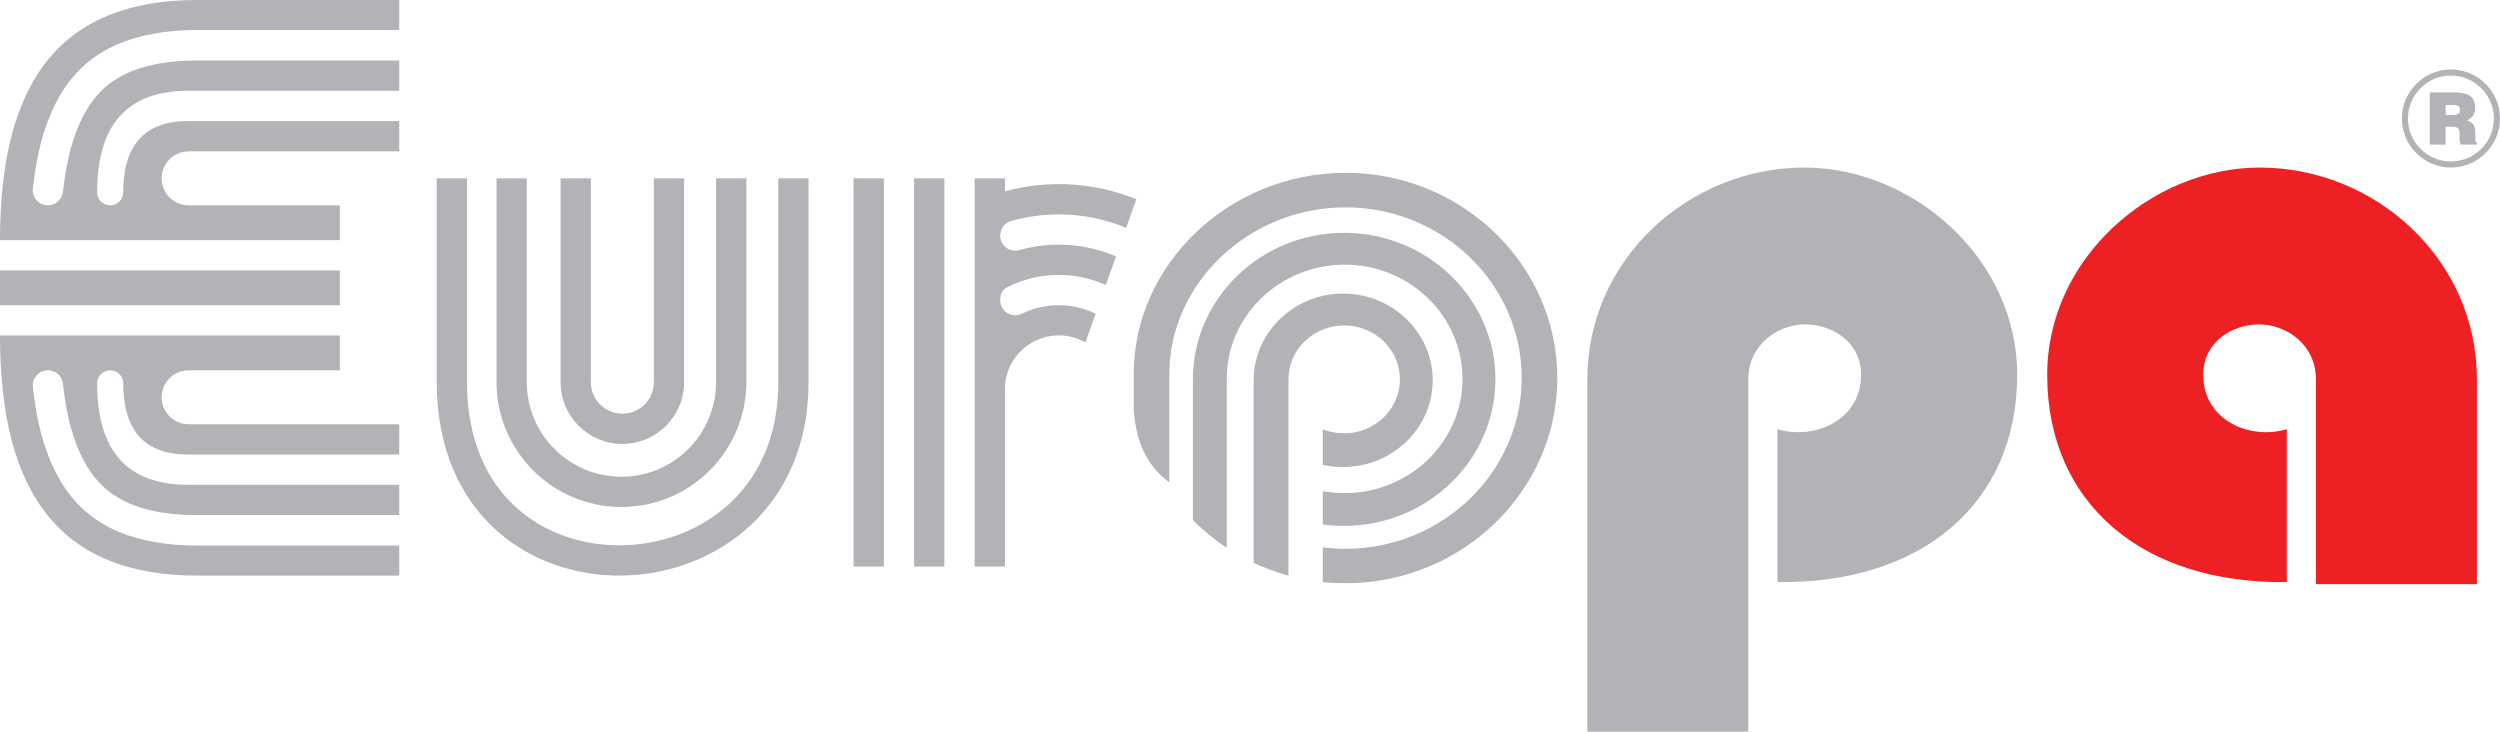
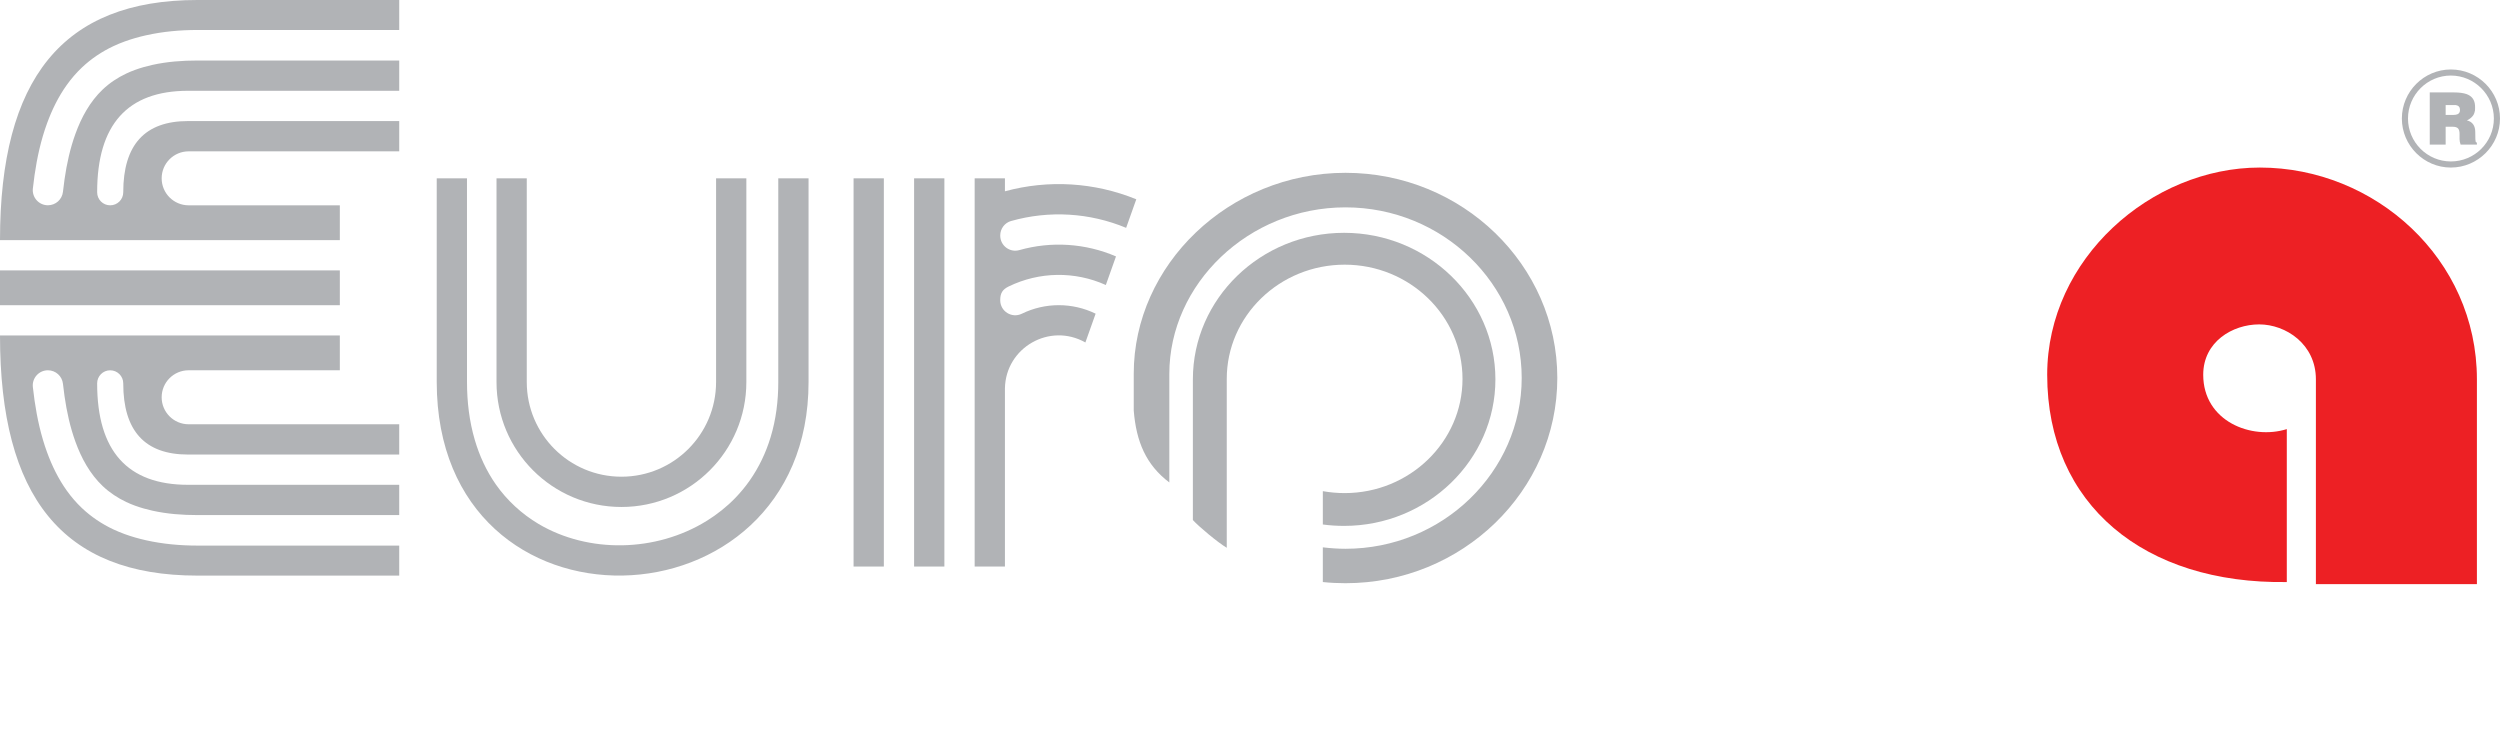
<svg xmlns="http://www.w3.org/2000/svg" id="Layer_2" viewBox="0 0 1269.14 371.44">
  <defs>
    <style>      .cls-1 {        fill: #ed2024;      }      .cls-2 {        fill: #b1b3b6;      }    </style>
  </defs>
  <g id="Layer_1-2" data-name="Layer_1">
    <g>
      <rect class="cls-2" y="137.27" width="172.52" height="17.67" />
      <path class="cls-2" d="M0,121.9h172.52v-17.67h-76.75c-7.57,0-13.7-6.13-13.7-13.7s6.13-13.7,13.7-13.7h106.9v-15.37h-107.2c-21.93,0-32.9,12.04-32.9,36.12v.03c0,3.66-2.97,6.63-6.64,6.62-3.67,0-6.63-2.98-6.61-6.65,0-34.32,15.38-51.49,46.15-51.49h107.2v-15.37h-102.45c-7.66,0-15.33.57-22.82,2.22-2.99.66-5.95,1.49-8.83,2.54-1.52.55-3.01,1.17-4.47,1.86-2.19,1.03-4.3,2.22-6.31,3.57-2.01,1.35-3.91,2.87-5.66,4.53-3.21,3.05-5.94,6.61-8.21,10.42-2.27,3.81-4.1,7.87-5.61,12.04-1.36,3.74-2.46,7.55-3.37,11.42-.91,3.87-1.62,7.78-2.18,11.71-.31,2.11-.57,4.22-.8,6.33-.42,3.9-3.72,6.85-7.64,6.85h0c-4.57,0-8.13-3.97-7.64-8.51.25-2.3.54-4.59.87-6.88,1.29-8.91,3.24-17.73,6.32-26.18,2.51-6.89,5.76-13.54,10.02-19.5,2.27-3.18,4.83-6.16,7.67-8.85,4.69-4.45,10.13-8.1,15.99-10.85,1.88-.89,3.81-1.68,5.76-2.39,3.51-1.28,7.12-2.3,10.77-3.12,8.57-1.92,17.36-2.71,26.14-2.71h102.45V0h-102.45C31.65,0,0,40.14,0,121.9Z" />
      <path class="cls-2" d="M82.07,201.67c0-7.57,6.13-13.7,13.7-13.7h76.75v-17.67H0C0,252.07,31.65,292.21,100.22,292.21h102.45v-15.24h-102.45c-8.77,0-17.57-.79-26.14-2.71-3.65-.82-7.26-1.84-10.77-3.12-1.95-.71-3.88-1.51-5.76-2.39-5.85-2.75-11.29-6.4-15.99-10.85-2.84-2.69-5.4-5.67-7.67-8.85-4.26-5.96-7.51-12.6-10.02-19.5-3.08-8.45-5.03-17.28-6.32-26.18-.33-2.29-.62-4.59-.87-6.89-.49-4.54,3.07-8.51,7.64-8.51h0c3.92,0,7.22,2.96,7.64,6.86.23,2.11.49,4.22.8,6.33.57,3.93,1.28,7.85,2.18,11.71.91,3.87,2.01,7.69,3.37,11.42,1.51,4.17,3.34,8.23,5.61,12.04,2.27,3.81,5,7.37,8.21,10.42,1.75,1.66,3.65,3.17,5.66,4.52,2.01,1.35,4.12,2.55,6.31,3.58,1.46.69,2.96,1.31,4.47,1.86,2.87,1.05,5.84,1.88,8.83,2.54,7.48,1.66,15.16,2.23,22.82,2.23h102.45v-15.37h-107.2c-30.77,0-46.15-17.16-46.15-51.48-.01-3.67,2.95-6.65,6.61-6.65s6.64,2.96,6.64,6.62v.03c0,24.08,10.97,36.12,32.9,36.12h107.2v-15.37h-106.9c-7.57,0-13.7-6.14-13.7-13.7Z" />
      <path class="cls-2" d="M315.47,257.37c35.03,0,63.42-28.39,63.42-63.42v-103.42h-15.37v103.42c0,26.54-21.51,48.05-48.05,48.05s-48.05-21.51-48.05-48.05v-103.42h-15.36v103.42c0,35.03,28.39,63.42,63.42,63.42Z" />
-       <path class="cls-2" d="M315.92,225.36c17.33,0,31.39-14.03,31.39-31.36v-103.46h-15.37v103.46c0,8.84-7.18,16.01-16.02,16-8.84-.02-16-7.2-15.97-16.04v-103.42h-15.37v103.42c-.03,17.33,14.01,31.4,31.34,31.41Z" />
      <path class="cls-2" d="M395.1,193.96c0,9.45-1.15,18.93-3.89,27.97-2.38,7.85-5.95,15.37-10.67,22.08-2.18,3.11-4.62,6.04-7.26,8.77-4.35,4.49-9.29,8.42-14.61,11.7-12.77,7.9-27.76,12.08-42.78,12.34-7.45.13-14.9-.7-22.12-2.52-7.14-1.8-14.05-4.56-20.39-8.33-8.51-5.06-15.96-11.92-21.64-20.02-4.8-6.84-8.34-14.57-10.7-22.6-2.8-9.53-3.96-19.49-3.96-29.42,0-34.47,0-68.94-.01-103.41h-15.36v103.42c.08,134.37,188.88,127.61,188.76,0v-103.42h-15.37v103.43Z" />
      <path class="cls-2" d="M1244.19,35.27c-13.67,0-24.87,11.2-24.87,24.9s11.2,24.89,24.87,24.89,24.95-11.18,24.95-24.89-11.17-24.9-24.95-24.9ZM1244.19,81.96c-11.97,0-21.76-9.78-21.76-21.79s9.79-21.82,21.76-21.82,21.84,9.78,21.84,21.82-9.8,21.79-21.84,21.79Z" />
      <path class="cls-2" d="M1256.8,71.99c-.03-.19-.08-.64-.16-1.29-.02-1.24-.04-2.47-.06-3.7,0-1.57-.34-2.79-.99-3.77-.75-1.07-1.82-1.8-3.25-2.1,1.05-.48,1.93-1.12,2.59-1.84.78-.77,1.21-1.7,1.39-2.74.04-.16.07-.34.13-.5.01-.43.04-.85.04-1.38,0-.33,0-.7-.03-1.14-.04-.44-.07-.82-.14-1.08-.45-2.3-1.82-3.82-4.15-4.68-1.52-.54-3.65-.85-6.39-.85h-12.3v26.49h8.07v-9.06h3.55c1.29,0,2.17.27,2.73.83.54.59.78,1.52.78,2.83v2.62c0,.46.04.91.13,1.32.09.45.21.92.4,1.45h8.27v-.98c-.33-.12-.55-.27-.61-.44ZM1247.72,57.93c-.58.28-1.32.42-2.32.42h-3.85v-5.02h5.13c1.44.24,2.15,1.04,2.15,2.47,0,1.04-.35,1.7-1.11,2.13Z" />
      <path class="cls-1" d="M1147.23,85.06c-55.02,0-107.96,46.18-107.96,105.18,0,66.07,49.41,106.32,121.64,105.24v-77.64c-17.93,5.63-42.43-3.94-42.43-27.6,0-16.75,14.89-25.56,28.41-25.56s28.79,10.03,28.79,27.9v103.97h81.74v-103.97c0-61.3-51.88-107.52-110.18-107.52Z" />
-       <path class="cls-2" d="M915.99,85.06c-58.26,0-110.17,46.22-110.17,107.52v178.86h81.72v-178.86c0-17.88,15.32-27.9,28.86-27.9s28.39,8.81,28.39,25.56c0,23.66-24.5,33.22-42.46,27.6v77.64c72.3,1.08,121.71-39.16,121.71-105.24,0-59-52.99-105.18-108.05-105.18Z" />
      <path class="cls-2" d="M513.31,112.19c19.29-5.46,39.87-4.23,58.38,3.48,1.72-4.83,3.44-9.66,5.15-14.5-21.18-8.64-44.61-10.07-66.68-4.06v-6.59h-15.37v197.08h15.37v-90.45c.36-20.75,22.8-33.54,40.84-23.29,1.73-4.88,3.47-9.75,5.2-14.62-11.83-5.76-25.65-5.75-37.47.03-5.06,2.47-10.96-1.21-10.96-6.84v-.15c0-3.45,1.18-5.34,4.28-6.85,15.52-7.56,33.59-7.84,49.33-.74,1.72-4.84,3.44-9.68,5.16-14.52-15.5-6.67-32.84-7.8-49.07-3.2-4.86,1.38-9.69-2.27-9.69-7.33v-.14c0-3.41,2.26-6.4,5.54-7.33Z" />
      <path class="cls-2" d="M759.15,192.58c0-40.98-34.49-74.39-76.81-74.39s-76.77,33.41-76.77,74.39v71.42c2.99,3.31,12.59,11.34,17.2,14.09v-85.65c-.06-32.02,26.84-58.08,59.87-58.08s59.81,26.06,59.81,58-26.87,57.96-59.81,57.96c-3.79,0-7.49-.34-11.1-.98v16.92c3.55.48,7.16.71,10.8.71,42.32,0,76.81-33.46,76.81-74.4Z" />
      <path class="cls-2" d="M683.04,87.73c-59.23,0-107.54,46.82-107.49,102.06v18.63c1.27,15.79,6.23,27.57,18.07,36.5v-55.13c0-45.63,40.16-84.52,89.42-84.52s89.46,38.89,89.46,86.61-40.18,86.71-89.46,86.71c-3.87,0-7.73-.29-11.5-.73v17.62c3.77.4,7.64.59,11.5.59,59.23,0,107.54-46.8,107.54-104.19s-48.31-104.15-107.54-104.15Z" />
-       <path class="cls-2" d="M682.37,219.98c-3.85,0-7.49-.74-10.83-1.98v18c3.32.7,6.79,1.08,10.33,1.08,25.03,0,45.46-19.78,45.46-44.02s-20.43-44.03-45.46-44.03c-23.09,0-42.23,16.81-45.08,38.45-.22,1.84-.37,3.67-.37,5.43v92.87c5.59,2.52,11.43,4.75,17.67,6.46v-99.66c0-15.1,12.7-27.38,28.29-27.38s28.31,12.28,28.31,27.38-12.74,27.4-28.31,27.4Z" />
      <rect class="cls-2" x="464.05" y="90.53" width="15.37" height="197.08" />
      <rect class="cls-2" x="433.32" y="90.53" width="15.37" height="197.08" />
    </g>
  </g>
</svg>